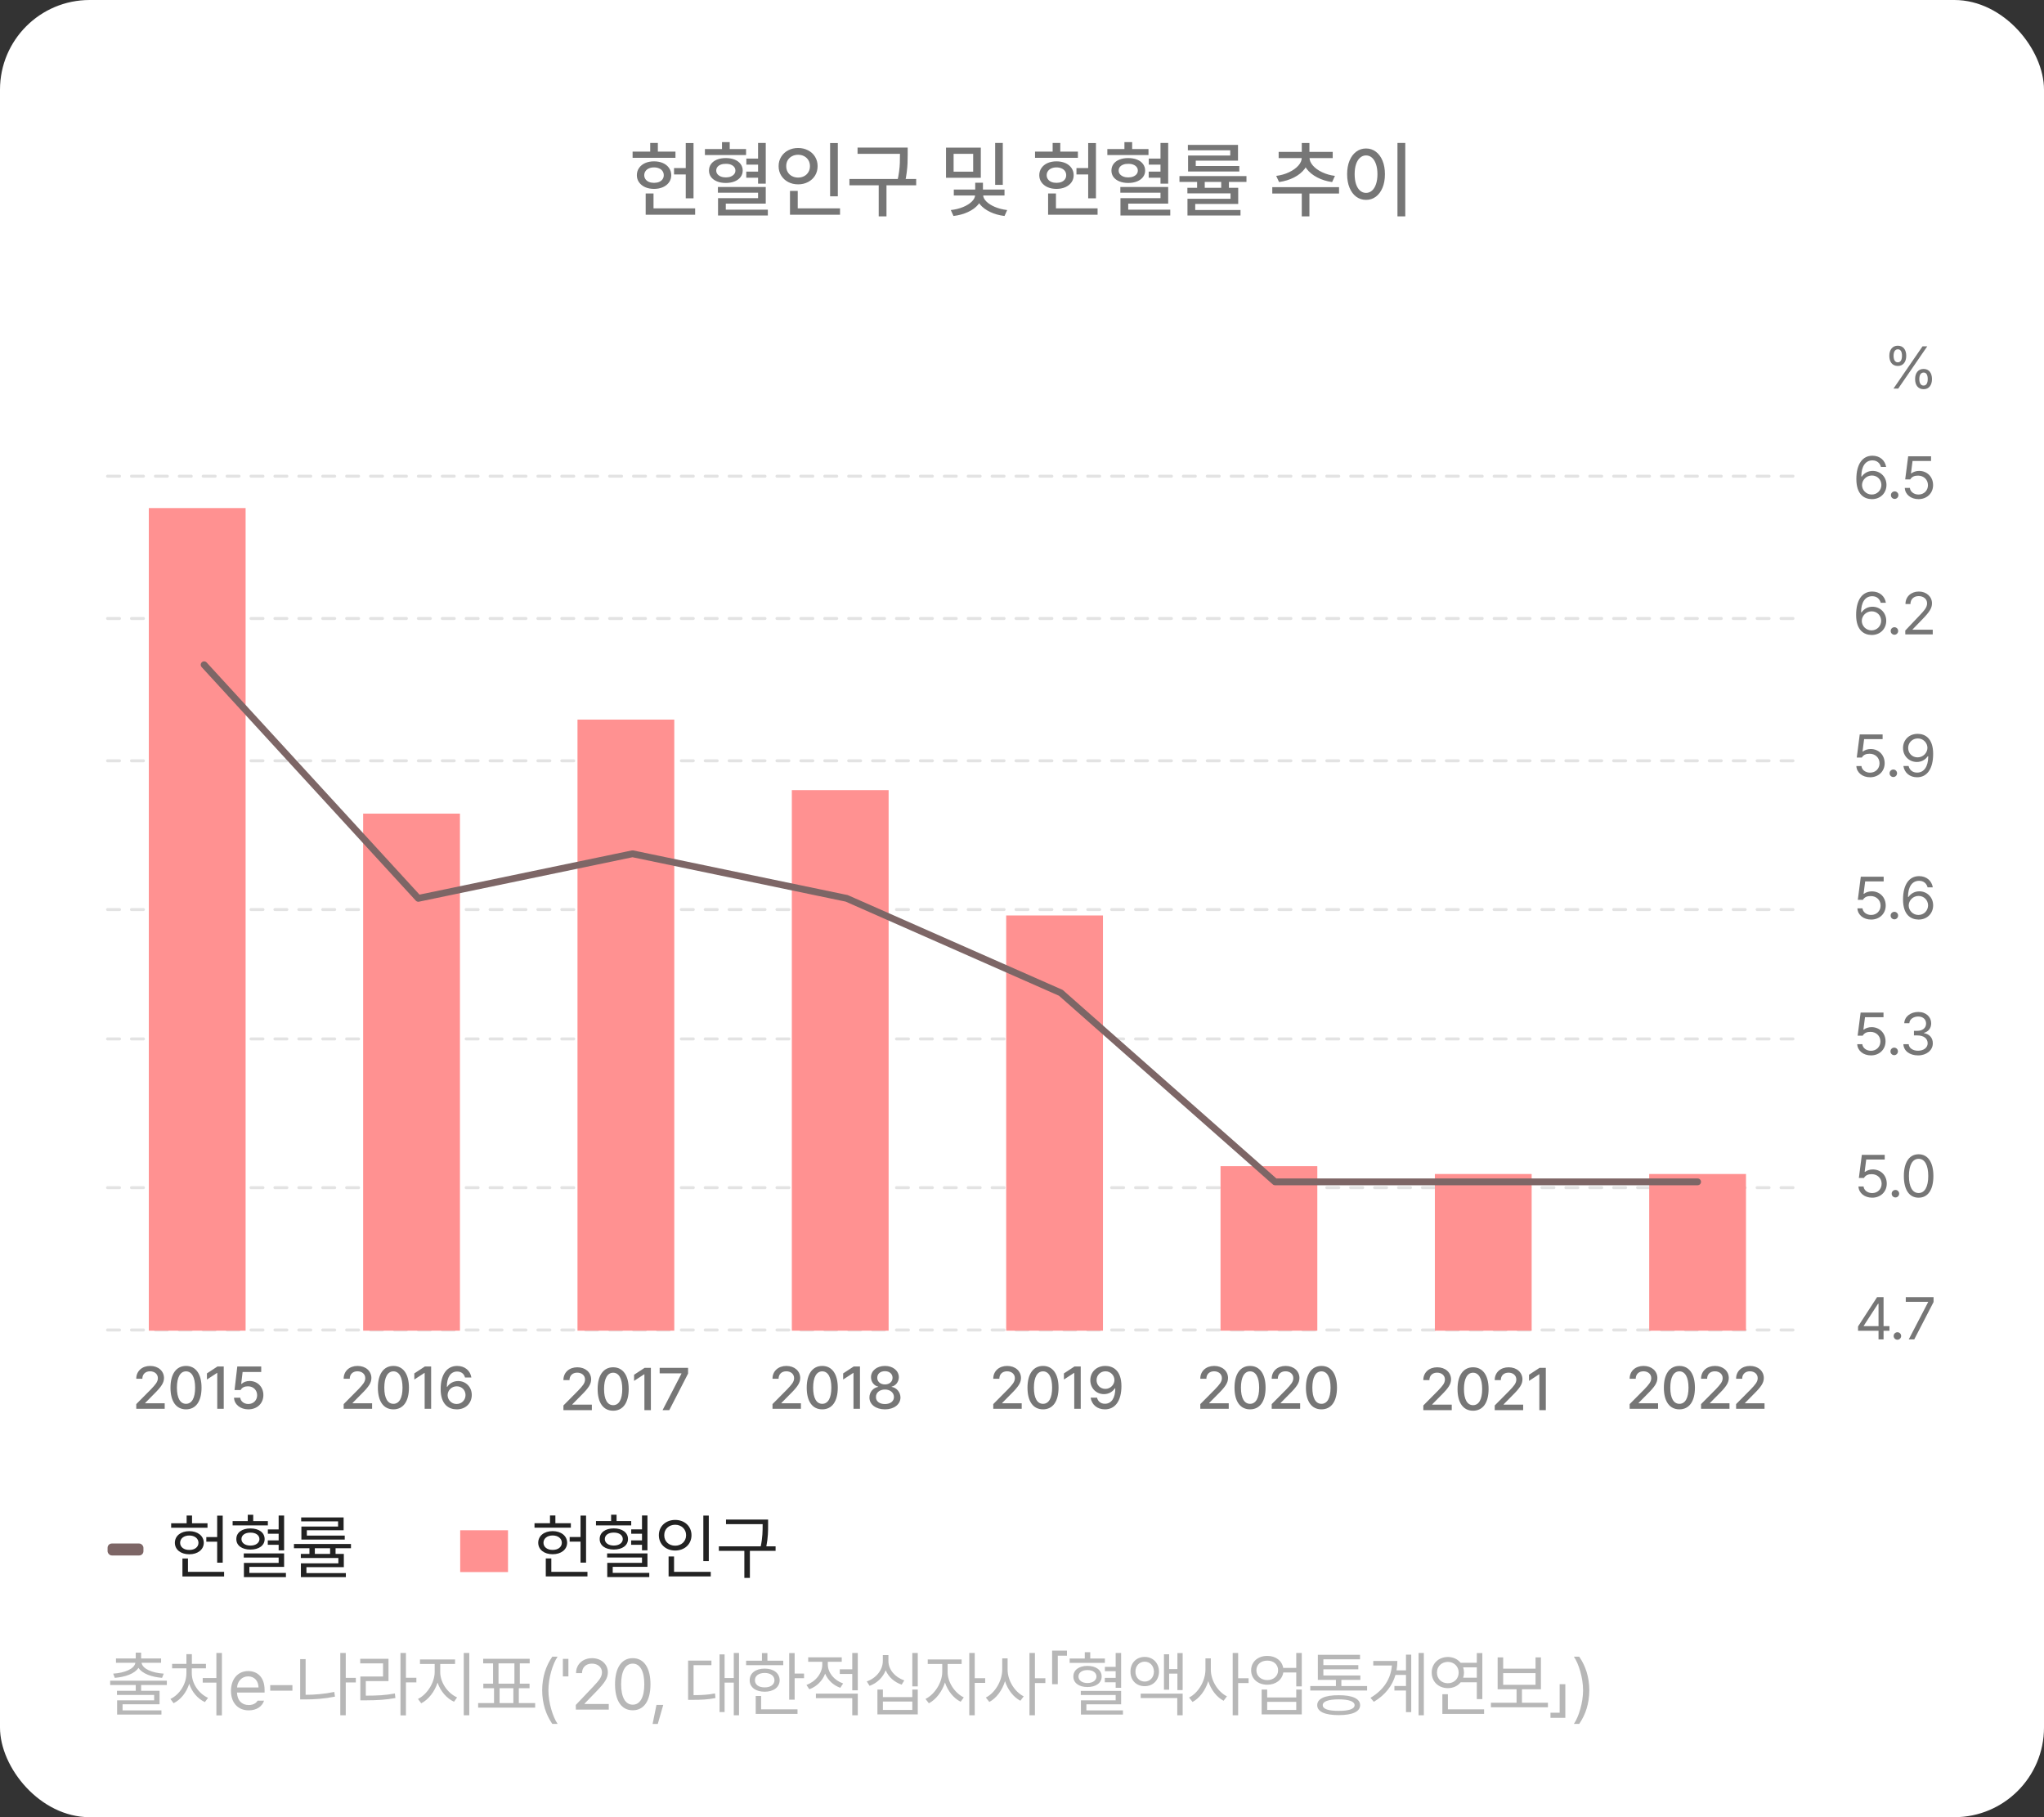
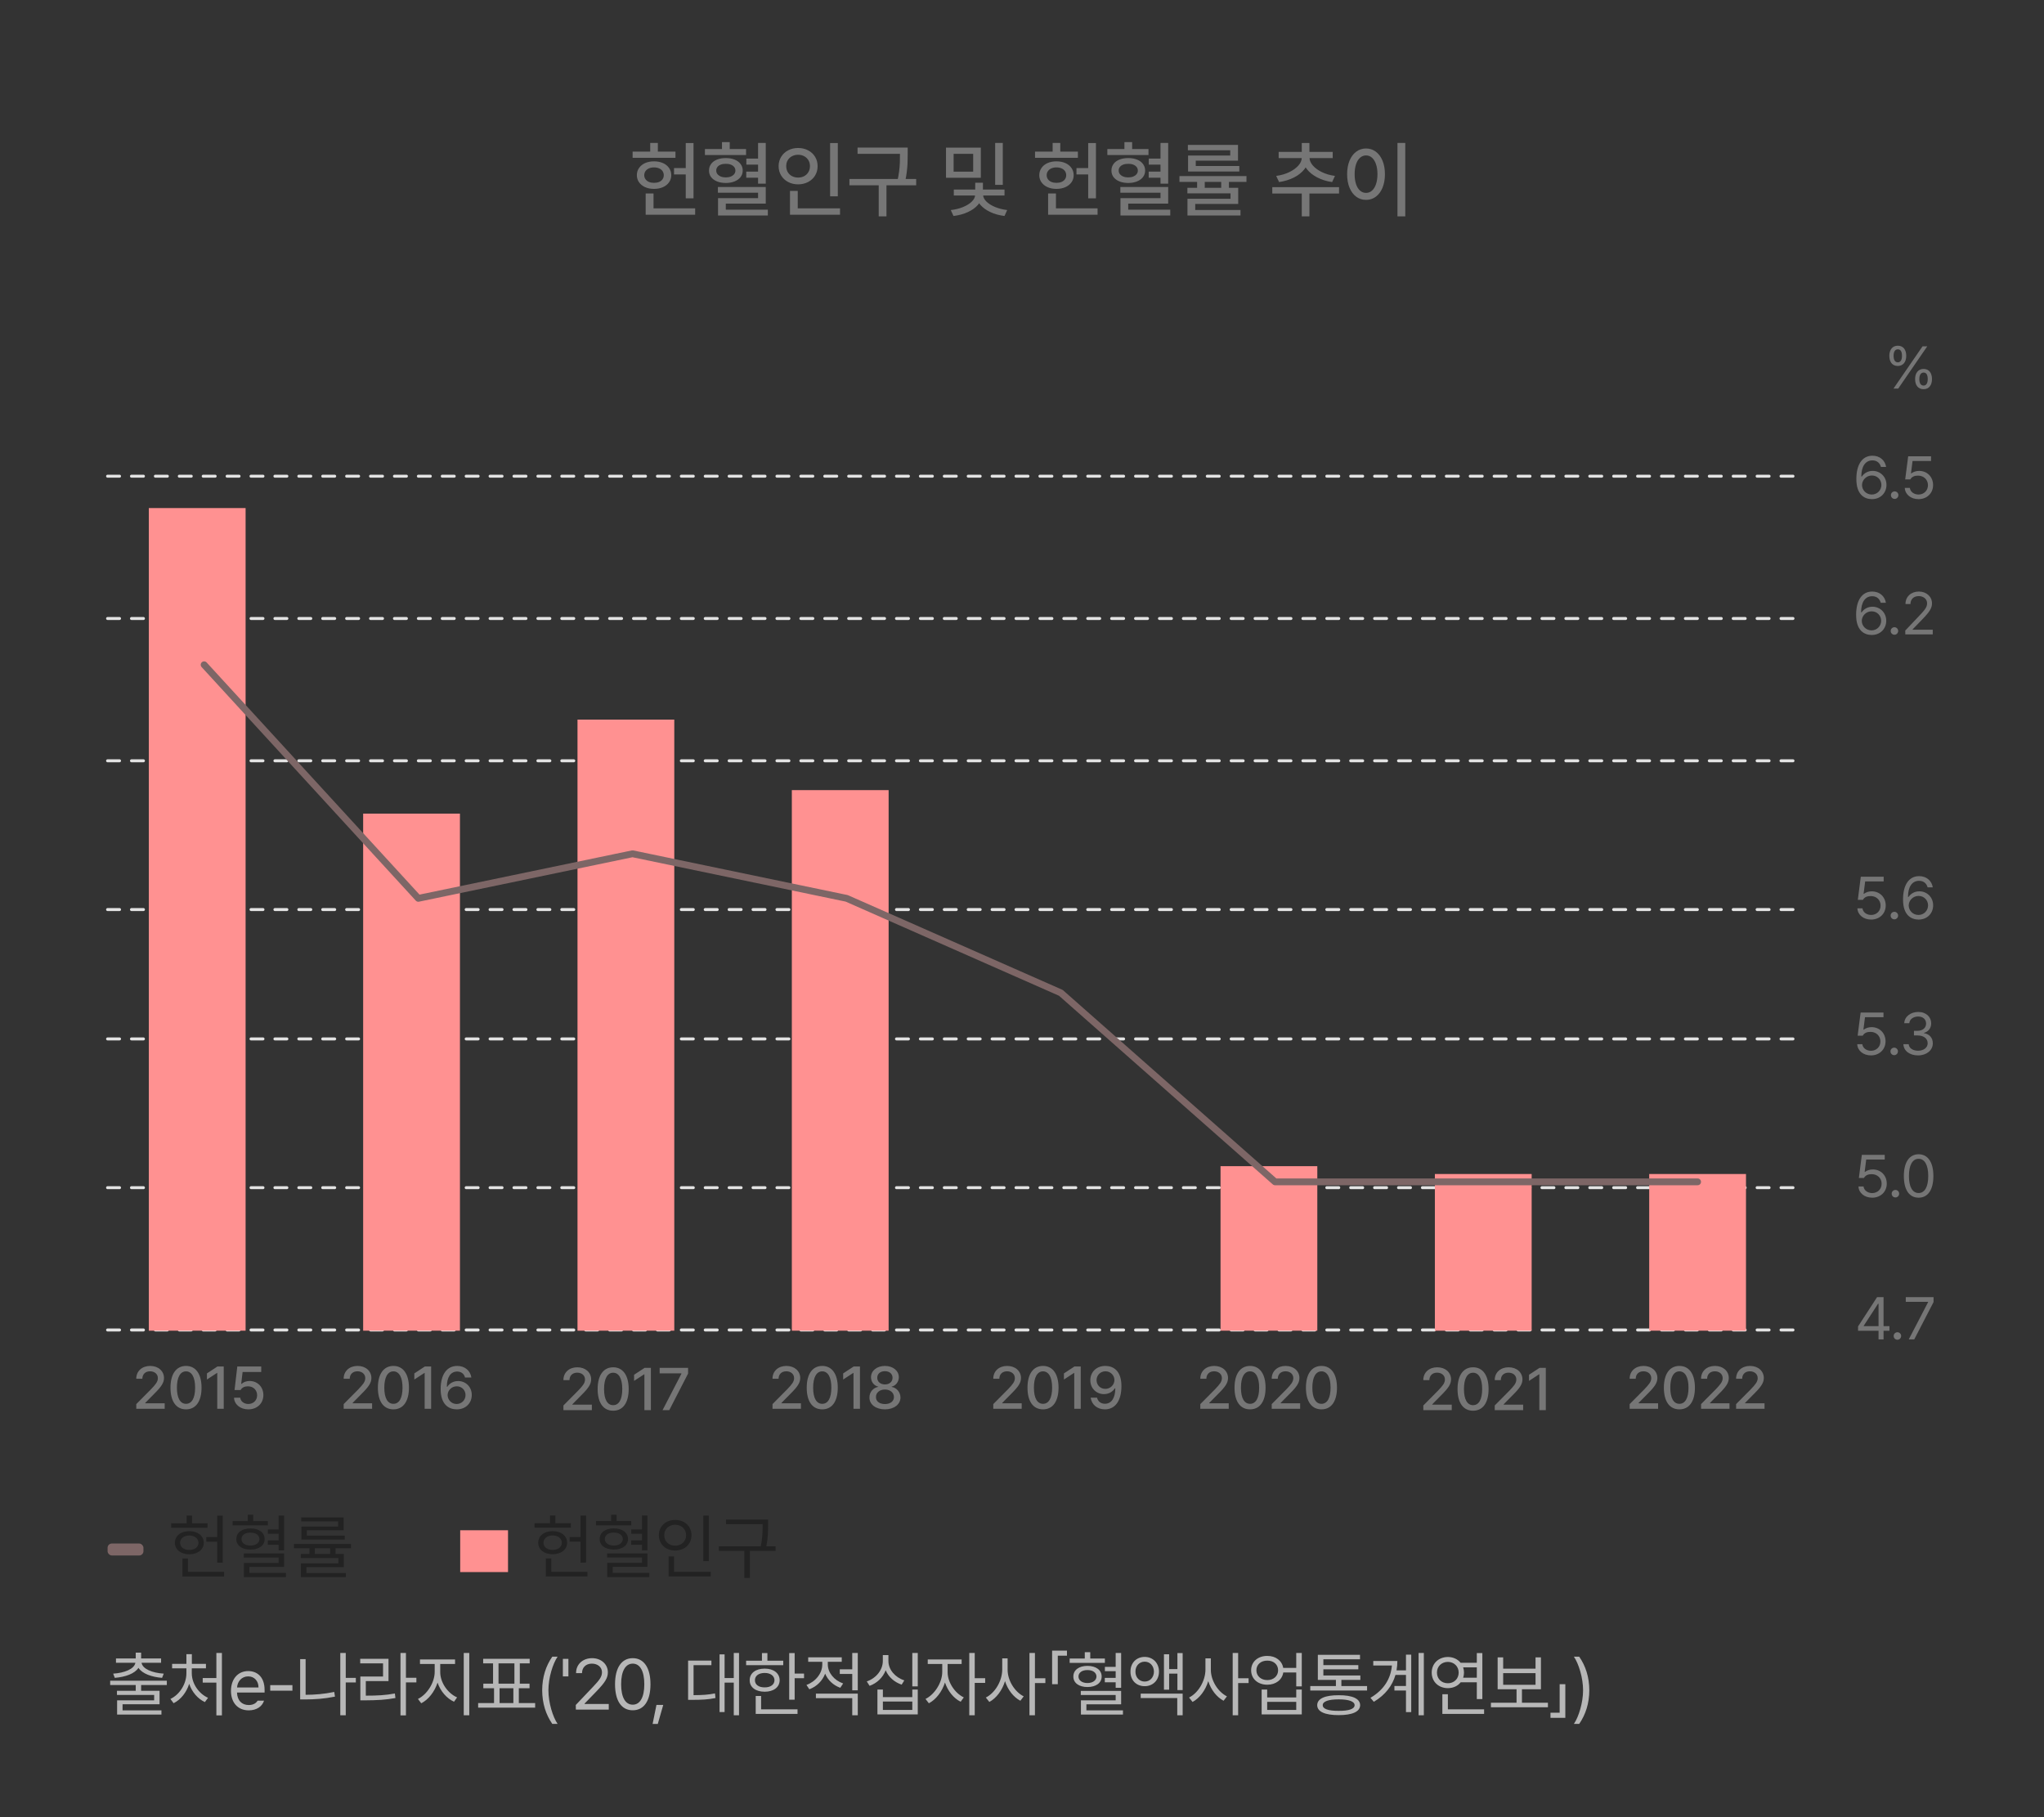
<svg xmlns="http://www.w3.org/2000/svg" width="342" height="304" viewBox="0 0 342 304" fill="none">
  <rect x="0" y="0" width="342" height="304" fill="#333333" stroke="none" />
-   <rect width="342" height="304" rx="15" fill="white" />
  <path d="M116.039 33.179H114.74V23.93H116.039V33.179ZM115.26 29.18H112.778V28.113H115.26V29.18ZM113.018 26.398H105.847V25.358H113.018V26.398ZM109.429 26.992C109.985 26.992 110.481 27.088 110.919 27.279C111.356 27.471 111.698 27.744 111.944 28.1C112.19 28.455 112.313 28.858 112.313 29.31C112.313 29.756 112.19 30.153 111.944 30.499C111.698 30.845 111.356 31.116 110.919 31.312C110.481 31.504 109.985 31.6 109.429 31.6C108.873 31.6 108.378 31.504 107.945 31.312C107.512 31.116 107.173 30.845 106.927 30.499C106.681 30.153 106.558 29.756 106.558 29.31C106.558 28.854 106.681 28.451 106.927 28.1C107.173 27.744 107.512 27.471 107.945 27.279C108.378 27.088 108.873 26.992 109.429 26.992ZM109.429 28.004C109.11 28.004 108.827 28.059 108.581 28.168C108.34 28.273 108.148 28.425 108.007 28.626C107.866 28.826 107.795 29.054 107.795 29.31C107.795 29.565 107.866 29.79 108.007 29.986C108.148 30.182 108.342 30.333 108.588 30.438C108.834 30.538 109.114 30.588 109.429 30.588C109.748 30.588 110.03 30.538 110.276 30.438C110.527 30.333 110.721 30.182 110.857 29.986C110.994 29.79 111.062 29.565 111.062 29.31C111.062 29.054 110.994 28.826 110.857 28.626C110.721 28.425 110.527 28.273 110.276 28.168C110.03 28.059 109.748 28.004 109.429 28.004ZM110.071 25.994H108.793V23.909H110.071V25.994ZM116.312 35.927H108.034V34.853H116.312V35.927ZM109.347 35.264H108.034V32.365H109.347V35.264ZM127.332 27.539H124.878V26.527H127.332V27.539ZM127.312 29.727H124.864V28.708H127.312V29.727ZM124.83 25.939H117.946V24.935H124.83V25.939ZM121.433 26.445C121.993 26.445 122.485 26.53 122.909 26.698C123.338 26.867 123.67 27.111 123.907 27.43C124.149 27.749 124.27 28.118 124.27 28.537C124.27 28.947 124.149 29.31 123.907 29.624C123.67 29.934 123.338 30.175 122.909 30.349C122.485 30.522 121.993 30.608 121.433 30.608C120.886 30.608 120.398 30.522 119.97 30.349C119.546 30.175 119.215 29.934 118.979 29.624C118.746 29.31 118.63 28.947 118.63 28.537C118.63 28.118 118.746 27.749 118.979 27.43C119.215 27.111 119.546 26.867 119.97 26.698C120.398 26.53 120.886 26.445 121.433 26.445ZM121.433 27.409C121.127 27.4 120.852 27.443 120.605 27.539C120.359 27.63 120.17 27.762 120.038 27.936C119.906 28.104 119.84 28.305 119.84 28.537C119.84 28.76 119.908 28.959 120.045 29.132C120.182 29.3 120.371 29.435 120.612 29.535C120.854 29.631 121.127 29.679 121.433 29.679C121.752 29.679 122.032 29.631 122.273 29.535C122.515 29.435 122.704 29.3 122.841 29.132C122.978 28.959 123.046 28.76 123.046 28.537C123.046 28.305 122.978 28.104 122.841 27.936C122.704 27.762 122.515 27.63 122.273 27.539C122.032 27.443 121.752 27.4 121.433 27.409ZM122.096 25.762H120.804V23.773H122.096V25.762ZM128.125 30.725H126.84V23.916H128.125V30.725ZM128.125 34.06H121.439V35.387H120.141V33.151H126.84V32.242H120.12V31.285H128.125V34.06ZM128.474 36.05H120.141V35.072H128.474V36.05ZM140.184 32.837H138.892V23.93H140.184V32.837ZM140.553 35.927H132.179V34.853H140.553V35.927ZM133.478 35.243H132.179V31.935H133.478V35.243ZM133.539 24.757C134.15 24.757 134.703 24.887 135.2 25.146C135.701 25.402 136.093 25.762 136.376 26.227C136.659 26.687 136.8 27.209 136.8 27.792C136.8 28.384 136.659 28.911 136.376 29.371C136.093 29.831 135.701 30.191 135.2 30.451C134.703 30.711 134.15 30.841 133.539 30.841C132.928 30.841 132.375 30.711 131.878 30.451C131.386 30.191 130.996 29.831 130.709 29.371C130.422 28.911 130.278 28.384 130.278 27.792C130.278 27.209 130.422 26.687 130.709 26.227C130.996 25.762 131.386 25.402 131.878 25.146C132.375 24.887 132.928 24.757 133.539 24.757ZM133.539 25.892C133.165 25.892 132.826 25.971 132.521 26.131C132.215 26.29 131.976 26.514 131.803 26.801C131.634 27.088 131.55 27.418 131.55 27.792C131.55 28.166 131.634 28.498 131.803 28.79C131.976 29.082 132.215 29.307 132.521 29.467C132.826 29.626 133.165 29.706 133.539 29.706C133.913 29.706 134.25 29.626 134.551 29.467C134.852 29.307 135.089 29.082 135.262 28.79C135.435 28.498 135.521 28.166 135.521 27.792C135.521 27.418 135.435 27.088 135.262 26.801C135.089 26.514 134.852 26.29 134.551 26.131C134.25 25.971 133.913 25.892 133.539 25.892ZM151.23 25.741H143.485V24.689H151.23V25.741ZM153.295 30.998H142.125V29.939H153.295V30.998ZM148.325 36.193H147.026V30.656H148.325V36.193ZM151.873 25.885C151.873 26.436 151.864 26.926 151.846 27.355C151.827 27.778 151.784 28.266 151.716 28.817C151.652 29.364 151.545 29.954 151.395 30.588L150.109 30.438C150.26 29.813 150.369 29.23 150.438 28.688C150.506 28.145 150.547 27.664 150.561 27.245C150.574 26.826 150.581 26.336 150.581 25.775V24.689H151.873V25.769V25.885ZM164.109 29.74H158.285V24.695H164.109V29.74ZM159.557 28.722H162.831V25.734H159.557V28.722ZM167.787 30.93H166.509V23.916H167.787V30.93ZM164.28 32.625C164.28 33.204 164.073 33.742 163.658 34.238C163.243 34.73 162.674 35.143 161.949 35.476C161.229 35.808 160.425 36.027 159.536 36.132L159.085 35.141C159.832 35.059 160.518 34.89 161.143 34.635C161.767 34.375 162.257 34.067 162.612 33.712C162.972 33.356 163.152 32.994 163.152 32.625V32.406H164.28V32.625ZM164.499 32.625C164.499 32.985 164.674 33.343 165.025 33.698C165.381 34.054 165.864 34.361 166.475 34.621C167.09 34.876 167.771 35.05 168.519 35.141L168.074 36.132C167.195 36.027 166.395 35.804 165.675 35.462C164.959 35.12 164.396 34.703 163.986 34.211C163.581 33.714 163.378 33.185 163.378 32.625V32.406H164.499V32.625ZM168.074 32.7H159.591V31.709H168.074V32.7ZM164.465 32.174H163.173V30.574H164.465V32.174ZM183.373 33.179H182.074V23.93H183.373V33.179ZM182.594 29.18H180.112V28.113H182.594V29.18ZM180.352 26.398H173.181V25.358H180.352V26.398ZM176.763 26.992C177.319 26.992 177.815 27.088 178.253 27.279C178.69 27.471 179.032 27.744 179.278 28.1C179.524 28.455 179.647 28.858 179.647 29.31C179.647 29.756 179.524 30.153 179.278 30.499C179.032 30.845 178.69 31.116 178.253 31.312C177.815 31.504 177.319 31.6 176.763 31.6C176.207 31.6 175.712 31.504 175.279 31.312C174.846 31.116 174.507 30.845 174.261 30.499C174.015 30.153 173.892 29.756 173.892 29.31C173.892 28.854 174.015 28.451 174.261 28.1C174.507 27.744 174.846 27.471 175.279 27.279C175.712 27.088 176.207 26.992 176.763 26.992ZM176.763 28.004C176.444 28.004 176.161 28.059 175.915 28.168C175.674 28.273 175.482 28.425 175.341 28.626C175.2 28.826 175.129 29.054 175.129 29.31C175.129 29.565 175.2 29.79 175.341 29.986C175.482 30.182 175.676 30.333 175.922 30.438C176.168 30.538 176.448 30.588 176.763 30.588C177.082 30.588 177.364 30.538 177.61 30.438C177.861 30.333 178.055 30.182 178.191 29.986C178.328 29.79 178.396 29.565 178.396 29.31C178.396 29.054 178.328 28.826 178.191 28.626C178.055 28.425 177.861 28.273 177.61 28.168C177.364 28.059 177.082 28.004 176.763 28.004ZM177.405 25.994H176.127V23.909H177.405V25.994ZM183.646 35.927H175.368V34.853H183.646V35.927ZM176.681 35.264H175.368V32.365H176.681V35.264ZM194.666 27.539H192.212V26.527H194.666V27.539ZM194.646 29.727H192.198V28.708H194.646V29.727ZM192.164 25.939H185.28V24.935H192.164V25.939ZM188.767 26.445C189.327 26.445 189.819 26.53 190.243 26.698C190.672 26.867 191.004 27.111 191.241 27.43C191.483 27.749 191.604 28.118 191.604 28.537C191.604 28.947 191.483 29.31 191.241 29.624C191.004 29.934 190.672 30.175 190.243 30.349C189.819 30.522 189.327 30.608 188.767 30.608C188.22 30.608 187.732 30.522 187.304 30.349C186.88 30.175 186.549 29.934 186.312 29.624C186.08 29.31 185.964 28.947 185.964 28.537C185.964 28.118 186.08 27.749 186.312 27.43C186.549 27.111 186.88 26.867 187.304 26.698C187.732 26.53 188.22 26.445 188.767 26.445ZM188.767 27.409C188.461 27.4 188.186 27.443 187.939 27.539C187.693 27.63 187.504 27.762 187.372 27.936C187.24 28.104 187.174 28.305 187.174 28.537C187.174 28.76 187.242 28.959 187.379 29.132C187.516 29.3 187.705 29.435 187.946 29.535C188.188 29.631 188.461 29.679 188.767 29.679C189.086 29.679 189.366 29.631 189.607 29.535C189.849 29.435 190.038 29.3 190.175 29.132C190.312 28.959 190.38 28.76 190.38 28.537C190.38 28.305 190.312 28.104 190.175 27.936C190.038 27.762 189.849 27.63 189.607 27.539C189.366 27.443 189.086 27.4 188.767 27.409ZM189.43 25.762H188.138V23.773H189.43V25.762ZM195.459 30.725H194.174V23.916H195.459V30.725ZM195.459 34.06H188.773V35.387H187.475V33.151H194.174V32.242H187.454V31.285H195.459V34.06ZM195.808 36.05H187.475V35.072H195.808V36.05ZM208.557 30.431H197.346V29.453H208.557V30.431ZM207.176 34.122H199.984V35.448H198.686V33.247H205.891V32.345H198.672V31.415H207.176V34.122ZM207.559 36.05H198.686V35.134H207.559V36.05ZM207.142 26.876H200.073V28.12H198.788V26.021H205.843V25.14H198.754V24.237H207.142V26.876ZM207.36 28.688H198.788V27.771H207.36V28.688ZM201.577 32.01H200.299V29.815H201.577V32.01ZM205.624 32.01H204.332V29.815H205.624V32.01ZM219.091 36.193H217.812V31.709H219.091V36.193ZM224.047 32.379H212.877V31.306H224.047V32.379ZM218.947 26.363C218.947 27.051 218.729 27.683 218.291 28.257C217.858 28.826 217.268 29.303 216.521 29.686C215.773 30.064 214.937 30.321 214.012 30.458L213.533 29.426C214.317 29.326 215.035 29.12 215.687 28.811C216.338 28.501 216.855 28.131 217.238 27.703C217.621 27.275 217.812 26.828 217.812 26.363V26.042H218.947V26.363ZM219.104 26.363C219.104 26.819 219.294 27.263 219.672 27.696C220.05 28.129 220.565 28.501 221.217 28.811C221.868 29.12 222.584 29.326 223.363 29.426L222.892 30.458C221.976 30.33 221.142 30.071 220.39 29.679C219.642 29.287 219.052 28.806 218.619 28.236C218.186 27.662 217.97 27.038 217.97 26.363V26.042H219.104V26.363ZM222.987 26.445H213.943V25.406H222.987V26.445ZM219.091 25.762H217.812V23.923H219.091V25.762ZM235.128 36.2H233.822V23.916H235.128V36.2ZM228.565 24.839C229.176 24.839 229.721 25.017 230.199 25.372C230.678 25.727 231.051 26.229 231.32 26.876C231.589 27.523 231.724 28.277 231.724 29.139C231.724 30.005 231.589 30.761 231.32 31.408C231.051 32.055 230.678 32.557 230.199 32.912C229.721 33.263 229.176 33.438 228.565 33.438C227.955 33.438 227.408 33.263 226.925 32.912C226.446 32.557 226.073 32.055 225.804 31.408C225.535 30.761 225.4 30.005 225.4 29.139C225.4 28.277 225.535 27.523 225.804 26.876C226.073 26.229 226.446 25.727 226.925 25.372C227.408 25.017 227.955 24.839 228.565 24.839ZM228.565 26.001C228.192 26.001 227.859 26.129 227.567 26.384C227.276 26.639 227.05 27.004 226.891 27.477C226.736 27.947 226.658 28.501 226.658 29.139C226.658 29.772 226.736 30.326 226.891 30.8C227.05 31.274 227.276 31.638 227.567 31.894C227.859 32.144 228.192 32.27 228.565 32.27C228.939 32.27 229.27 32.144 229.557 31.894C229.848 31.638 230.074 31.274 230.233 30.8C230.393 30.326 230.473 29.772 230.473 29.139C230.473 28.501 230.393 27.947 230.233 27.477C230.074 27.004 229.851 26.639 229.563 26.384C229.276 26.129 228.944 26.001 228.565 26.001Z" fill="#767676" />
  <path d="M57.503 235.677V234.896L59.954 232.425C60.726 231.614 61.116 231.165 61.116 230.55C61.116 229.856 60.55 229.407 59.808 229.407C59.026 229.407 58.519 229.905 58.519 230.657H57.503C57.493 229.368 58.48 228.509 59.827 228.509C61.194 228.509 62.132 229.368 62.142 230.521C62.132 231.312 61.761 231.937 60.433 233.245L58.997 234.7V234.759H62.259V235.677H57.503ZM65.826 235.774C64.185 235.774 63.228 234.456 63.228 232.142C63.228 229.847 64.205 228.509 65.826 228.509C67.447 228.509 68.424 229.847 68.424 232.142C68.424 234.456 67.457 235.774 65.826 235.774ZM65.826 234.847C66.783 234.847 67.349 233.909 67.349 232.142C67.349 230.384 66.773 229.417 65.826 229.417C64.879 229.417 64.302 230.384 64.302 232.142C64.302 233.909 64.869 234.847 65.826 234.847ZM72.137 228.606V235.677H71.053V229.681H71.014L69.324 230.784V229.759L71.082 228.606H72.137ZM76.407 235.774C75.098 235.765 73.731 234.993 73.731 232.376C73.731 229.915 74.795 228.509 76.495 228.509C77.793 228.509 78.702 229.319 78.868 230.442H77.803C77.666 229.866 77.207 229.446 76.495 229.446C75.401 229.446 74.766 230.403 74.766 231.995H74.844C75.225 231.399 75.889 231.038 76.661 231.038C77.92 231.038 78.936 232.005 78.936 233.362C78.936 234.729 77.93 235.784 76.407 235.774ZM76.397 234.876C77.256 234.876 77.891 234.212 77.891 233.382C77.891 232.571 77.276 231.917 76.426 231.917C75.557 231.917 74.903 232.601 74.893 233.392C74.903 234.173 75.528 234.876 76.397 234.876Z" fill="#767676" />
  <path d="M22.801 235.677V234.896L25.253 232.425C26.024 231.614 26.415 231.165 26.415 230.55C26.415 229.856 25.848 229.407 25.106 229.407C24.325 229.407 23.817 229.905 23.817 230.657H22.801C22.792 229.368 23.778 228.509 25.126 228.509C26.493 228.509 27.43 229.368 27.44 230.521C27.43 231.312 27.059 231.937 25.731 233.245L24.296 234.7V234.759H27.557V235.677H22.801ZM31.124 235.774C29.483 235.774 28.526 234.456 28.526 232.142C28.526 229.847 29.503 228.509 31.124 228.509C32.745 228.509 33.722 229.847 33.722 232.142C33.722 234.456 32.755 235.774 31.124 235.774ZM31.124 234.847C32.081 234.847 32.648 233.909 32.648 232.142C32.648 230.384 32.071 229.417 31.124 229.417C30.177 229.417 29.601 230.384 29.601 232.142C29.601 233.909 30.167 234.847 31.124 234.847ZM37.435 228.606V235.677H36.351V229.681H36.312L34.623 230.784V229.759L36.38 228.606H37.435ZM41.549 235.774C40.211 235.774 39.205 234.954 39.156 233.831H40.201C40.26 234.437 40.836 234.876 41.549 234.876C42.408 234.876 43.023 234.251 43.023 233.411C43.023 232.552 42.389 231.927 41.5 231.917C40.934 231.917 40.504 232.103 40.26 232.542H39.244L39.703 228.606H43.707V229.524H40.592L40.357 231.507H40.426C40.719 231.224 41.217 231.028 41.754 231.028C43.082 231.028 44.068 232.015 44.068 233.382C44.068 234.778 43.023 235.774 41.549 235.774Z" fill="#767676" />
  <path d="M94.272 235.904V235.123L96.723 232.652C97.494 231.842 97.885 231.393 97.885 230.777C97.885 230.084 97.319 229.635 96.576 229.635C95.795 229.635 95.287 230.133 95.287 230.885H94.272C94.262 229.596 95.248 228.736 96.596 228.736C97.963 228.736 98.901 229.596 98.91 230.748C98.901 231.539 98.529 232.164 97.201 233.473L95.766 234.928V234.986H99.028V235.904H94.272ZM102.594 236.002C100.954 236.002 99.997 234.684 99.997 232.369C99.997 230.074 100.973 228.736 102.594 228.736C104.215 228.736 105.192 230.074 105.192 232.369C105.192 234.684 104.225 236.002 102.594 236.002ZM102.594 235.074C103.551 235.074 104.118 234.137 104.118 232.369C104.118 230.611 103.542 229.645 102.594 229.645C101.647 229.645 101.071 230.611 101.071 232.369C101.071 234.137 101.637 235.074 102.594 235.074ZM108.905 228.834V235.904H107.821V229.908H107.782L106.093 231.012V229.986L107.851 228.834H108.905ZM110.861 235.904L114.015 229.811V229.752H110.373V228.834H115.128V229.791L111.984 235.904H110.861Z" fill="#767676" />
  <path d="M129.255 235.677V234.896L131.706 232.425C132.477 231.614 132.868 231.165 132.868 230.55C132.868 229.856 132.301 229.407 131.559 229.407C130.778 229.407 130.27 229.905 130.27 230.657H129.255C129.245 229.368 130.231 228.509 131.579 228.509C132.946 228.509 133.883 229.368 133.893 230.521C133.883 231.312 133.512 231.937 132.184 233.245L130.749 234.7V234.759H134.01V235.677H129.255ZM137.577 235.774C135.937 235.774 134.98 234.456 134.98 232.142C134.98 229.847 135.956 228.509 137.577 228.509C139.198 228.509 140.175 229.847 140.175 232.142C140.175 234.456 139.208 235.774 137.577 235.774ZM137.577 234.847C138.534 234.847 139.101 233.909 139.101 232.142C139.101 230.384 138.525 229.417 137.577 229.417C136.63 229.417 136.054 230.384 136.054 232.142C136.054 233.909 136.62 234.847 137.577 234.847ZM143.888 228.606V235.677H142.804V229.681H142.765L141.076 230.784V229.759L142.834 228.606H143.888ZM148.07 235.774C146.537 235.774 145.463 234.944 145.473 233.792C145.463 232.884 146.117 232.142 146.947 232.015V231.976C146.225 231.81 145.736 231.165 145.736 230.394C145.736 229.31 146.723 228.509 148.07 228.509C149.408 228.509 150.385 229.31 150.395 230.394C150.385 231.165 149.897 231.81 149.184 231.976V232.015C150.004 232.142 150.658 232.884 150.668 233.792C150.658 234.944 149.584 235.774 148.07 235.774ZM148.07 234.886C148.988 234.886 149.574 234.407 149.574 233.714C149.574 232.981 148.939 232.454 148.07 232.454C147.191 232.454 146.547 232.981 146.566 233.714C146.547 234.407 147.133 234.886 148.07 234.886ZM148.07 231.604C148.813 231.604 149.34 231.155 149.34 230.491C149.34 229.837 148.822 229.388 148.07 229.388C147.289 229.388 146.781 229.827 146.781 230.491C146.781 231.155 147.318 231.604 148.07 231.604Z" fill="#767676" />
  <path d="M166.194 235.677V234.896L168.645 232.425C169.416 231.614 169.807 231.165 169.807 230.55C169.807 229.856 169.24 229.407 168.498 229.407C167.717 229.407 167.209 229.905 167.209 230.657H166.194C166.184 229.368 167.17 228.509 168.518 228.509C169.885 228.509 170.822 229.368 170.832 230.521C170.822 231.312 170.451 231.937 169.123 233.245L167.688 234.7V234.759H170.949V235.677H166.194ZM174.516 235.774C172.876 235.774 171.919 234.456 171.919 232.142C171.919 229.847 172.895 228.509 174.516 228.509C176.137 228.509 177.114 229.847 177.114 232.142C177.114 234.456 176.147 235.774 174.516 235.774ZM174.516 234.847C175.473 234.847 176.04 233.909 176.04 232.142C176.04 230.384 175.464 229.417 174.516 229.417C173.569 229.417 172.993 230.384 172.993 232.142C172.993 233.909 173.559 234.847 174.516 234.847ZM180.827 228.606V235.677H179.743V229.681H179.704L178.015 230.784V229.759L179.773 228.606H180.827ZM184.97 228.509C186.269 228.519 187.636 229.3 187.636 231.888C187.636 234.368 186.572 235.774 184.873 235.774C183.574 235.774 182.656 234.974 182.49 233.821H183.554C183.701 234.417 184.16 234.837 184.873 234.837C185.966 234.837 186.601 233.88 186.611 232.269H186.523C186.142 232.864 185.478 233.226 184.716 233.226C183.447 233.226 182.431 232.259 182.431 230.901C182.431 229.554 183.437 228.499 184.97 228.509ZM184.97 229.407C184.111 229.407 183.476 230.071 183.476 230.882C183.476 231.702 184.091 232.347 184.951 232.347C185.8 232.347 186.464 231.653 186.464 230.872C186.464 230.11 185.839 229.407 184.97 229.407Z" fill="#767676" />
  <path d="M200.834 235.677V234.896L203.285 232.425C204.057 231.614 204.447 231.165 204.447 230.55C204.447 229.856 203.881 229.407 203.139 229.407C202.357 229.407 201.85 229.905 201.85 230.657H200.834C200.824 229.368 201.811 228.509 203.158 228.509C204.525 228.509 205.463 229.368 205.473 230.521C205.463 231.312 205.092 231.937 203.764 233.245L202.328 234.7V234.759H205.59V235.677H200.834ZM209.157 235.774C207.516 235.774 206.559 234.456 206.559 232.142C206.559 229.847 207.536 228.509 209.157 228.509C210.778 228.509 211.754 229.847 211.754 232.142C211.754 234.456 210.788 235.774 209.157 235.774ZM209.157 234.847C210.114 234.847 210.68 233.909 210.68 232.142C210.68 230.384 210.104 229.417 209.157 229.417C208.209 229.417 207.633 230.384 207.633 232.142C207.633 233.909 208.2 234.847 209.157 234.847ZM212.782 235.677V234.896L215.233 232.425C216.005 231.614 216.395 231.165 216.395 230.55C216.395 229.856 215.829 229.407 215.087 229.407C214.306 229.407 213.798 229.905 213.798 230.657H212.782C212.772 229.368 213.759 228.509 215.106 228.509C216.474 228.509 217.411 229.368 217.421 230.521C217.411 231.312 217.04 231.937 215.712 233.245L214.276 234.7V234.759H217.538V235.677H212.782ZM221.105 235.774C219.464 235.774 218.507 234.456 218.507 232.142C218.507 229.847 219.484 228.509 221.105 228.509C222.726 228.509 223.702 229.847 223.702 232.142C223.702 234.456 222.736 235.774 221.105 235.774ZM221.105 234.847C222.062 234.847 222.628 233.909 222.628 232.142C222.628 230.384 222.052 229.417 221.105 229.417C220.158 229.417 219.581 230.384 219.581 232.142C219.581 233.909 220.148 234.847 221.105 234.847Z" fill="#767676" />
-   <path d="M238.149 235.904V235.123L240.6 232.652C241.372 231.842 241.762 231.393 241.762 230.777C241.762 230.084 241.196 229.635 240.454 229.635C239.672 229.635 239.165 230.133 239.165 230.885H238.149C238.139 229.596 239.125 228.736 240.473 228.736C241.84 228.736 242.778 229.596 242.788 230.748C242.778 231.539 242.407 232.164 241.079 233.473L239.643 234.928V234.986H242.905V235.904H238.149ZM246.472 236.002C244.831 236.002 243.874 234.684 243.874 232.369C243.874 230.074 244.851 228.736 246.472 228.736C248.093 228.736 249.069 230.074 249.069 232.369C249.069 234.684 248.102 236.002 246.472 236.002ZM246.472 235.074C247.429 235.074 247.995 234.137 247.995 232.369C247.995 230.611 247.419 229.645 246.472 229.645C245.524 229.645 244.948 230.611 244.948 232.369C244.948 234.137 245.515 235.074 246.472 235.074ZM250.097 235.904V235.123L252.548 232.652C253.32 231.842 253.71 231.393 253.71 230.777C253.71 230.084 253.144 229.635 252.402 229.635C251.621 229.635 251.113 230.133 251.113 230.885H250.097C250.087 229.596 251.074 228.736 252.421 228.736C253.788 228.736 254.726 229.596 254.736 230.748C254.726 231.539 254.355 232.164 253.027 233.473L251.591 234.928V234.986H254.853V235.904H250.097ZM258.644 228.834V235.904H257.56V229.908H257.521L255.832 231.012V229.986L257.59 228.834H258.644Z" fill="#767676" />
+   <path d="M238.149 235.904V235.123L240.6 232.652C241.372 231.842 241.762 231.393 241.762 230.777C241.762 230.084 241.196 229.635 240.454 229.635C239.672 229.635 239.165 230.133 239.165 230.885H238.149C238.139 229.596 239.125 228.736 240.473 228.736C241.84 228.736 242.778 229.596 242.788 230.748C242.778 231.539 242.407 232.164 241.079 233.473L239.643 234.928V234.986H242.905V235.904H238.149ZM246.472 236.002C244.831 236.002 243.874 234.684 243.874 232.369C243.874 230.074 244.851 228.736 246.472 228.736C248.093 228.736 249.069 230.074 249.069 232.369C249.069 234.684 248.102 236.002 246.472 236.002ZM246.472 235.074C247.429 235.074 247.995 234.137 247.995 232.369C247.995 230.611 247.419 229.645 246.472 229.645C245.524 229.645 244.948 230.611 244.948 232.369C244.948 234.137 245.515 235.074 246.472 235.074ZM250.097 235.904V235.123L252.548 232.652C253.32 231.842 253.71 231.393 253.71 230.777C253.71 230.084 253.144 229.635 252.402 229.635C251.621 229.635 251.113 230.133 251.113 230.885H250.097C250.087 229.596 251.074 228.736 252.421 228.736C253.788 228.736 254.726 229.596 254.736 230.748C254.726 231.539 254.355 232.164 253.027 233.473L251.591 234.928V234.986H254.853V235.904H250.097ZM258.644 228.834V235.904H257.56V229.908H257.521L255.832 231.012V229.986L257.59 228.834Z" fill="#767676" />
  <path d="M272.673 235.677V234.896L275.124 232.425C275.896 231.614 276.286 231.165 276.286 230.55C276.286 229.856 275.72 229.407 274.978 229.407C274.196 229.407 273.688 229.905 273.688 230.657H272.673C272.663 229.368 273.649 228.509 274.997 228.509C276.364 228.509 277.302 229.368 277.312 230.521C277.302 231.312 276.931 231.937 275.603 233.245L274.167 234.7V234.759H277.429V235.677H272.673ZM280.996 235.774C279.355 235.774 278.398 234.456 278.398 232.142C278.398 229.847 279.374 228.509 280.996 228.509C282.617 228.509 283.593 229.847 283.593 232.142C283.593 234.456 282.626 235.774 280.996 235.774ZM280.996 234.847C281.953 234.847 282.519 233.909 282.519 232.142C282.519 230.384 281.943 229.417 280.996 229.417C280.048 229.417 279.472 230.384 279.472 232.142C279.472 233.909 280.039 234.847 280.996 234.847ZM284.621 235.677V234.896L287.072 232.425C287.844 231.614 288.234 231.165 288.234 230.55C288.234 229.856 287.668 229.407 286.926 229.407C286.144 229.407 285.637 229.905 285.637 230.657H284.621C284.611 229.368 285.598 228.509 286.945 228.509C288.312 228.509 289.25 229.368 289.26 230.521C289.25 231.312 288.879 231.937 287.551 233.245L286.115 234.7V234.759H289.377V235.677H284.621ZM290.483 235.677V234.896L292.934 232.425C293.705 231.614 294.096 231.165 294.096 230.55C294.096 229.856 293.53 229.407 292.787 229.407C292.006 229.407 291.498 229.905 291.498 230.657H290.483C290.473 229.368 291.459 228.509 292.807 228.509C294.174 228.509 295.112 229.368 295.121 230.521C295.112 231.312 294.741 231.937 293.412 233.245L291.977 234.7V234.759H295.239V235.677H290.483Z" fill="#767676" />
  <path d="M18 79.663H300.936" stroke="#E3E3E3" stroke-width="0.5" stroke-linecap="round" stroke-dasharray="2 2" />
  <path d="M18 103.469H300.936" stroke="#E3E3E3" stroke-width="0.5" stroke-linecap="round" stroke-dasharray="2 2" />
  <path d="M18 127.273H300.936" stroke="#E3E3E3" stroke-width="0.5" stroke-linecap="round" stroke-dasharray="2 2" />
  <path d="M18 152.161H300.936" stroke="#E3E3E3" stroke-width="0.5" stroke-linecap="round" stroke-dasharray="2 2" />
  <path d="M18 173.802H300.936" stroke="#E3E3E3" stroke-width="0.5" stroke-linecap="round" stroke-dasharray="2 2" />
  <path d="M18 198.688H300.936" stroke="#E3E3E3" stroke-width="0.5" stroke-linecap="round" stroke-dasharray="2 2" />
  <path d="M18 222.494H300.936" stroke="#E3E3E3" stroke-width="0.5" stroke-linecap="round" stroke-dasharray="2 2" />
  <rect x="24.899" y="84.996" width="16.195" height="137.619" fill="#FF9191" />
  <rect x="60.762" y="136.111" width="16.195" height="86.503" fill="#FF9191" />
  <rect x="96.626" y="120.384" width="16.195" height="102.231" fill="#FF9191" />
  <rect x="132.489" y="132.181" width="16.195" height="90.435" fill="#FF9191" />
-   <rect x="168.354" y="153.149" width="16.195" height="69.465" fill="#FF9191" />
  <rect x="204.217" y="195.091" width="16.195" height="27.524" fill="#FF9191" />
  <rect x="240.081" y="196.402" width="16.195" height="26.213" fill="#FF9191" />
  <rect x="275.943" y="196.402" width="16.195" height="26.213" fill="#FF9191" />
  <path d="M34.154 111.21L69.991 150.286L105.828 142.828L141.666 150.286L177.503 166.095L213.34 197.713H249.178H284.042" stroke="#7D6666" stroke-width="1.14" stroke-linecap="round" stroke-linejoin="round" />
  <path d="M313.182 83.503C311.952 83.483 310.604 82.761 310.604 80.144C310.604 77.644 311.629 76.237 313.29 76.237C314.53 76.237 315.399 76.999 315.585 78.112H314.715C314.549 77.487 314.081 77.019 313.29 77.019C312.127 77.019 311.434 78.015 311.434 79.714H311.522C311.932 79.128 312.577 78.776 313.338 78.776C314.598 78.776 315.643 79.753 315.643 81.12C315.643 82.448 314.667 83.513 313.182 83.503ZM313.182 82.731C314.1 82.731 314.784 82.009 314.794 81.13C314.784 80.261 314.129 79.548 313.202 79.548C312.274 79.548 311.561 80.3 311.551 81.14C311.551 81.97 312.235 82.731 313.182 82.731ZM317.014 83.464C316.672 83.464 316.379 83.181 316.389 82.829C316.379 82.487 316.672 82.204 317.014 82.204C317.356 82.204 317.639 82.487 317.639 82.829C317.639 83.181 317.356 83.464 317.014 83.464ZM321.002 83.503C319.723 83.503 318.756 82.712 318.707 81.628H319.557C319.625 82.263 320.24 82.731 321.002 82.731C321.92 82.731 322.584 82.058 322.584 81.169C322.584 80.251 321.891 79.577 320.943 79.567C320.348 79.558 319.889 79.743 319.625 80.202H318.775L319.274 76.335H323.102V77.116H320.006L319.742 79.186H319.811C320.123 78.942 320.602 78.776 321.1 78.776C322.447 78.776 323.443 79.772 323.443 81.149C323.443 82.517 322.408 83.503 321.002 83.503Z" fill="#767676" />
  <path d="M317.535 61.222C316.617 61.222 316.119 60.538 316.119 59.523C316.119 58.526 316.637 57.833 317.535 57.833C318.463 57.833 318.951 58.526 318.951 59.523C318.951 60.538 318.443 61.222 317.535 61.222ZM317.535 60.616C318.014 60.616 318.238 60.187 318.238 59.523C318.238 58.868 318.033 58.429 317.535 58.438C317.067 58.438 316.832 58.868 316.832 59.523C316.832 60.187 317.067 60.616 317.535 60.616ZM321.852 65.108C320.934 65.118 320.426 64.425 320.436 63.419C320.426 62.413 320.953 61.72 321.852 61.72C322.77 61.72 323.258 62.413 323.258 63.419C323.258 64.425 322.75 65.118 321.852 65.108ZM321.852 64.503C322.32 64.503 322.545 64.073 322.545 63.419C322.545 62.755 322.34 62.315 321.852 62.325C321.383 62.335 321.139 62.755 321.139 63.419C321.139 64.073 321.373 64.503 321.852 64.503ZM316.813 65.011L321.676 57.94H322.467L317.604 65.011H316.813Z" fill="#767676" />
  <path d="M313.143 106.227C311.913 106.207 310.565 105.484 310.565 102.867C310.565 100.367 311.59 98.961 313.251 98.961C314.491 98.961 315.36 99.723 315.545 100.836H314.676C314.51 100.211 314.042 99.742 313.251 99.742C312.088 99.742 311.395 100.738 311.395 102.438H311.483C311.893 101.852 312.538 101.5 313.299 101.5C314.559 101.5 315.604 102.477 315.604 103.844C315.604 105.172 314.627 106.236 313.143 106.227ZM313.143 105.455C314.061 105.455 314.745 104.732 314.754 103.854C314.745 102.984 314.09 102.271 313.163 102.271C312.235 102.271 311.522 103.023 311.512 103.863C311.512 104.693 312.196 105.455 313.143 105.455ZM316.975 106.188C316.633 106.188 316.34 105.904 316.35 105.553C316.34 105.211 316.633 104.928 316.975 104.928C317.317 104.928 317.6 105.211 317.6 105.553C317.6 105.904 317.317 106.188 316.975 106.188ZM318.795 106.129L318.785 105.484L321.197 102.945C322.037 102.057 322.438 101.578 322.438 100.924C322.438 100.201 321.822 99.723 321.031 99.723C320.192 99.723 319.654 100.26 319.654 101.051H318.824C318.815 99.801 319.781 98.961 321.061 98.961C322.34 98.961 323.258 99.82 323.258 100.924C323.258 101.715 322.887 102.33 321.637 103.619L320.016 105.289V105.348H323.385V106.129H318.795Z" fill="#767676" />
-   <path d="M312.899 130.031C311.62 130.031 310.653 129.24 310.604 128.156H311.454C311.522 128.791 312.137 129.26 312.899 129.26C313.817 129.26 314.481 128.586 314.481 127.697C314.481 126.779 313.788 126.105 312.84 126.096C312.245 126.086 311.786 126.271 311.522 126.73H310.672L311.17 122.863H314.998V123.645H311.903L311.639 125.715H311.707C312.02 125.471 312.498 125.305 312.997 125.305C314.344 125.305 315.34 126.301 315.34 127.678C315.34 129.045 314.305 130.031 312.899 130.031ZM316.789 129.992C316.447 129.992 316.155 129.709 316.164 129.357C316.155 129.016 316.447 128.732 316.789 128.732C317.131 128.732 317.414 129.016 317.414 129.357C317.414 129.709 317.131 129.992 316.789 129.992ZM320.885 122.766C322.105 122.775 323.453 123.508 323.453 126.115C323.453 128.625 322.428 130.031 320.768 130.031C319.527 130.031 318.648 129.27 318.473 128.146H319.342C319.498 128.781 319.977 129.25 320.768 129.25C321.92 129.25 322.623 128.254 322.633 126.535H322.535C322.125 127.121 321.48 127.473 320.729 127.473C319.459 127.473 318.414 126.506 318.414 125.139C318.414 123.82 319.381 122.756 320.885 122.766ZM320.885 123.537C319.957 123.537 319.264 124.26 319.273 125.129C319.273 126.008 319.928 126.701 320.855 126.701C321.773 126.701 322.496 125.939 322.496 125.109C322.496 124.299 321.822 123.537 320.885 123.537Z" fill="#767676" />
  <path d="M313.075 153.837C311.795 153.837 310.829 153.046 310.78 151.962H311.629C311.698 152.597 312.313 153.065 313.075 153.065C313.993 153.065 314.657 152.392 314.657 151.503C314.657 150.585 313.963 149.911 313.016 149.901C312.42 149.892 311.961 150.077 311.698 150.536H310.848L311.346 146.669H315.174V147.45H312.079L311.815 149.521H311.883C312.196 149.276 312.674 149.11 313.172 149.11C314.52 149.11 315.516 150.106 315.516 151.483C315.516 152.851 314.481 153.837 313.075 153.837ZM316.965 153.798C316.623 153.798 316.33 153.515 316.34 153.163C316.33 152.821 316.623 152.538 316.965 152.538C317.307 152.538 317.59 152.821 317.59 153.163C317.59 153.515 317.307 153.798 316.965 153.798ZM320.992 153.837C319.762 153.817 318.414 153.095 318.414 150.478C318.414 147.978 319.44 146.571 321.1 146.571C322.34 146.571 323.209 147.333 323.395 148.446H322.525C322.359 147.821 321.891 147.353 321.1 147.353C319.938 147.353 319.244 148.349 319.244 150.048H319.332C319.742 149.462 320.387 149.11 321.149 149.11C322.408 149.11 323.453 150.087 323.453 151.454C323.453 152.782 322.477 153.847 320.992 153.837ZM320.992 153.065C321.91 153.065 322.594 152.343 322.604 151.464C322.594 150.595 321.94 149.882 321.012 149.882C320.084 149.882 319.371 150.634 319.361 151.474C319.361 152.304 320.045 153.065 320.992 153.065Z" fill="#767676" />
  <path d="M313.045 176.56C311.766 176.56 310.799 175.769 310.751 174.685H311.6C311.669 175.319 312.284 175.788 313.045 175.788C313.963 175.788 314.627 175.114 314.627 174.226C314.627 173.308 313.934 172.634 312.987 172.624C312.391 172.614 311.932 172.8 311.669 173.259H310.819L311.317 169.392H315.145V170.173H312.049L311.786 172.243H311.854C312.167 171.999 312.645 171.833 313.143 171.833C314.491 171.833 315.487 172.829 315.487 174.206C315.487 175.573 314.452 176.56 313.045 176.56ZM316.936 176.521C316.594 176.521 316.301 176.237 316.311 175.886C316.301 175.544 316.594 175.261 316.936 175.261C317.278 175.261 317.561 175.544 317.561 175.886C317.561 176.237 317.278 176.521 316.936 176.521ZM320.934 176.56C319.527 176.56 318.522 175.808 318.473 174.685H319.361C319.41 175.358 320.084 175.778 320.924 175.778C321.852 175.778 322.535 175.271 322.535 174.538C322.535 173.767 321.92 173.22 320.817 173.22H320.24V172.448H320.817C321.676 172.448 322.272 171.97 322.272 171.237C322.272 170.534 321.754 170.056 320.953 170.056C320.201 170.056 319.508 170.476 319.469 171.169H318.619C318.668 170.046 319.703 169.294 320.963 169.294C322.311 169.294 323.131 170.173 323.121 171.188C323.131 171.989 322.662 172.585 321.92 172.79V172.839C322.838 172.985 323.404 173.64 323.395 174.538C323.404 175.7 322.34 176.56 320.934 176.56Z" fill="#767676" />
  <path d="M313.251 200.364C311.971 200.364 311.004 199.573 310.956 198.489H311.805C311.874 199.124 312.489 199.593 313.251 199.593C314.169 199.593 314.833 198.919 314.833 198.03C314.833 197.112 314.139 196.438 313.192 196.429C312.596 196.419 312.137 196.604 311.874 197.063H311.024L311.522 193.196H315.35V193.978H312.254L311.991 196.048H312.059C312.372 195.804 312.85 195.638 313.348 195.638C314.696 195.638 315.692 196.634 315.692 198.011C315.692 199.378 314.657 200.364 313.251 200.364ZM317.141 200.325C316.799 200.325 316.506 200.042 316.516 199.69C316.506 199.349 316.799 199.065 317.141 199.065C317.483 199.065 317.766 199.349 317.766 199.69C317.766 200.042 317.483 200.325 317.141 200.325ZM321.022 200.364C319.449 200.364 318.551 199.046 318.551 196.731C318.551 194.437 319.469 193.099 321.022 193.099C322.574 193.099 323.492 194.437 323.492 196.731C323.492 199.046 322.584 200.364 321.022 200.364ZM321.022 199.583C322.037 199.583 322.633 198.558 322.633 196.731C322.633 194.905 322.037 193.86 321.022 193.86C320.006 193.86 319.4 194.905 319.4 196.731C319.4 198.558 319.996 199.583 321.022 199.583Z" fill="#767676" />
  <path d="M310.887 222.627V221.904L314.071 217.002H315.155V221.855H316.141V222.627H315.155V224.072H314.315V222.627H310.887ZM311.835 221.855H314.315V218.115H314.227L311.835 221.797V221.855ZM317.473 224.131C317.131 224.131 316.838 223.848 316.848 223.496C316.838 223.154 317.131 222.871 317.473 222.871C317.815 222.871 318.098 223.154 318.098 223.496C318.098 223.848 317.815 224.131 317.473 224.131ZM319.371 224.072L322.613 217.832V217.783H318.873V217.002H323.522V217.822L320.289 224.072H319.371Z" fill="#767676" />
  <rect x="18" y="258.218" width="6" height="1.999" rx="0.713" fill="#7D6666" />
  <path d="M37.263 253.55V261.425H36.337V257.909H34.52V257.136H36.337V253.55H37.263ZM34.72 254.827V255.577H28.638V254.827H31.227V253.538H32.13V254.827H34.72ZM31.673 256.151C33.079 256.151 34.087 256.937 34.099 258.097C34.087 259.245 33.079 260.019 31.673 260.019C30.255 260.019 29.259 259.245 29.259 258.097C29.259 256.937 30.255 256.151 31.673 256.151ZM31.673 256.878C30.77 256.878 30.138 257.382 30.138 258.097C30.138 258.812 30.77 259.304 31.673 259.292C32.575 259.304 33.208 258.812 33.208 258.097C33.208 257.382 32.575 256.878 31.673 256.878ZM37.497 262.96V263.733H30.524V260.722H31.45V262.96H37.497ZM44.818 254.464V255.19H38.923V254.464H41.455V253.409H42.369V254.464H44.818ZM41.9 255.694C43.318 255.694 44.279 256.386 44.279 257.476C44.279 258.554 43.318 259.233 41.9 259.233C40.494 259.233 39.533 258.554 39.544 257.476C39.533 256.386 40.494 255.694 41.9 255.694ZM41.9 256.397C41.009 256.386 40.4 256.819 40.4 257.476C40.4 258.12 41.009 258.565 41.9 258.565C42.791 258.565 43.4 258.12 43.412 257.476C43.4 256.819 42.791 256.386 41.9 256.397ZM47.537 253.538V259.362H46.623V258.437H44.806V257.698H46.623V256.585H44.818V255.858H46.623V253.538H47.537ZM47.537 259.878V262.128H41.724V263.136H47.841V263.839H40.81V261.46H46.623V260.569H40.787V259.878H47.537ZM58.724 258.296V259.011H56.146V259.96H57.529V262.175H51.271V263.171H57.869V263.839H50.346V261.53H56.615V260.64H50.334V259.96H51.775V259.011H49.185V258.296H58.724ZM57.494 253.854V255.999H51.342V256.89H57.681V257.558H50.428V255.378H56.568V254.511H50.392V253.854H57.494ZM52.678 259.96H55.232V259.011H52.678V259.96Z" fill="#222222" />
  <path d="M98.059 253.543V261.418H97.133V257.902H95.316V257.129H97.133V253.543H98.059ZM95.516 254.82V255.57H89.434V254.82H92.023V253.531H92.926V254.82H95.516ZM92.469 256.145C93.875 256.145 94.883 256.93 94.894 258.09C94.883 259.238 93.875 260.012 92.469 260.012C91.051 260.012 90.055 259.238 90.055 258.09C90.055 256.93 91.051 256.145 92.469 256.145ZM92.469 256.871C91.566 256.871 90.934 257.375 90.934 258.09C90.934 258.805 91.566 259.297 92.469 259.285C93.371 259.297 94.004 258.805 94.004 258.09C94.004 257.375 93.371 256.871 92.469 256.871ZM98.293 262.953V263.727H91.32V260.715H92.246V262.953H98.293ZM105.614 254.457V255.184H99.719V254.457H102.25V253.402H103.165V254.457H105.614ZM102.696 255.688C104.114 255.688 105.075 256.379 105.075 257.469C105.075 258.547 104.114 259.227 102.696 259.227C101.29 259.227 100.329 258.547 100.34 257.469C100.329 256.379 101.29 255.688 102.696 255.688ZM102.696 256.391C101.805 256.379 101.196 256.812 101.196 257.469C101.196 258.113 101.805 258.559 102.696 258.559C103.586 258.559 104.196 258.113 104.207 257.469C104.196 256.812 103.586 256.379 102.696 256.391ZM108.332 253.531V259.355H107.418V258.43H105.602V257.691H107.418V256.578H105.614V255.852H107.418V253.531H108.332ZM108.332 259.871V262.121H102.52V263.129H108.637V263.832H101.606V261.453H107.418V260.562H101.582V259.871H108.332ZM118.595 253.543V261.16H117.681V253.543H118.595ZM118.923 262.953V263.727H111.868V260.387H112.782V262.953H118.923ZM112.97 254.27C114.528 254.27 115.7 255.324 115.7 256.824C115.7 258.348 114.528 259.391 112.97 259.391C111.411 259.391 110.239 258.348 110.239 256.824C110.239 255.324 111.411 254.27 112.97 254.27ZM112.97 255.078C111.915 255.078 111.13 255.805 111.142 256.824C111.13 257.867 111.915 258.582 112.97 258.582C114.001 258.582 114.798 257.867 114.798 256.824C114.798 255.805 114.001 255.078 112.97 255.078ZM128.517 254.211V255.125C128.517 256.115 128.517 257.188 128.224 258.688H129.771V259.449H125.47V263.973H124.544V259.449H120.279V258.688H127.286C127.603 257.188 127.603 256.092 127.603 255.125V254.973H121.474V254.211H128.517Z" fill="#222222" />
  <rect x="77" y="256" width="8" height="6.995" fill="#FF9191" />
  <path d="M27.914 281.172V281.887H23.613V282.859H26.695V285.109H20.508V286.129H27.012V286.832H19.594V284.453H25.793V283.551H19.57V282.859H22.711V281.887H18.434V281.172H27.914ZM23.613 276.473V277.445H26.953V278.172H23.684C23.854 279.209 25.482 279.865 27.398 279.988L27.117 280.691C25.377 280.545 23.807 280.006 23.168 279.016C22.529 280.006 20.959 280.545 19.207 280.691L18.938 279.988C20.842 279.865 22.471 279.209 22.652 278.172H19.406V277.445H22.711V276.473H23.613ZM37.13 276.531V286.973H36.204V281.488H33.919V280.727H36.204V276.531H37.13ZM32.091 279.93C32.091 281.652 33.263 283.34 34.809 284.031L34.282 284.746C33.098 284.201 32.114 283.064 31.657 281.688C31.2 283.141 30.227 284.359 29.044 284.934L28.516 284.219C30.04 283.504 31.188 281.723 31.188 279.93V279.098H28.798V278.348H31.188V276.73H32.102V278.348H34.458V279.098H32.091V279.93ZM41.623 286.129C39.783 286.129 38.646 284.828 38.646 282.871C38.646 280.914 39.794 279.555 41.529 279.555C42.865 279.555 44.271 280.375 44.271 282.73V283.152H39.654C39.701 284.5 40.486 285.238 41.623 285.238C42.384 285.238 42.865 284.91 43.099 284.512H44.177C43.873 285.473 42.935 286.129 41.623 286.129ZM39.666 282.297H43.252C43.252 281.23 42.572 280.445 41.529 280.445C40.427 280.445 39.724 281.312 39.666 282.297ZM48.928 281.91V282.836H45.213V281.91H48.928ZM59.538 280.691V281.465H57.851V286.949H56.937V276.531H57.851V280.691H59.538ZM51.136 277.562V283.527C52.659 283.521 54.212 283.404 55.929 283.047L56.046 283.832C54.253 284.195 52.636 284.301 51.054 284.301H50.222V277.562H51.136ZM67.922 276.531V280.68H69.668V281.453H67.922V286.973H67.008V276.531H67.922ZM65.004 277.504V281.23H61.207V283.668C63.141 283.668 64.488 283.604 66.07 283.305L66.164 284.066C64.523 284.371 63.129 284.441 61.125 284.453H60.293V280.469H64.09V278.266H60.27V277.504H65.004ZM73.657 279.73C73.657 281.5 74.946 283.293 76.481 283.961L75.966 284.688C74.747 284.131 73.692 282.93 73.212 281.488C72.719 283.018 71.671 284.348 70.481 284.945L69.93 284.219C71.419 283.504 72.719 281.535 72.731 279.73V278.371H70.27V277.609H76.141V278.371H73.657V279.73ZM78.52 276.531V286.949H77.594V276.531H78.52ZM89.541 284.91V285.672H80.002V284.91H82.662V282.426H80.869V281.664H82.498V278.266H80.845V277.504H88.627V278.266H86.974V281.664H88.603V282.426H86.81V284.91H89.541ZM83.412 281.664H86.072V278.266H83.412V281.664ZM83.588 284.91H85.896V282.426H83.588V284.91ZM90.717 282.766C90.729 280.551 91.327 278.711 92.405 277.152H93.295C92.498 278.312 91.76 280.68 91.76 282.766C91.76 284.852 92.498 287.23 93.295 288.391H92.405C91.327 286.82 90.729 284.98 90.717 282.766ZM95.105 277.516V280.445H94.179V277.516H95.105ZM96.352 286L96.34 285.227L99.234 282.18C100.242 281.113 100.723 280.539 100.723 279.754C100.723 278.887 99.984 278.312 99.035 278.312C98.027 278.312 97.383 278.957 97.383 279.906H96.387C96.375 278.406 97.535 277.398 99.07 277.398C100.605 277.398 101.707 278.43 101.707 279.754C101.707 280.703 101.262 281.441 99.762 282.988L97.816 284.992V285.062H101.859V286H96.352ZM105.872 286.117C103.985 286.117 102.907 284.535 102.907 281.758C102.907 279.004 104.009 277.398 105.872 277.398C107.735 277.398 108.837 279.004 108.837 281.758C108.837 284.535 107.747 286.117 105.872 286.117ZM105.872 285.18C107.091 285.18 107.805 283.949 107.805 281.758C107.805 279.566 107.091 278.312 105.872 278.312C104.653 278.312 103.927 279.566 103.927 281.758C103.927 283.949 104.641 285.18 105.872 285.18ZM110.974 285.215L110.06 288.402H109.193L109.838 285.215H110.974ZM123.652 276.531V286.949H122.773V281.488H121.238V286.41H120.394V276.766H121.238V280.727H122.773V276.531H123.652ZM119.034 277.809V278.57H116.046V283.586C117.482 283.58 118.478 283.527 119.632 283.293L119.714 284.066C118.46 284.324 117.394 284.371 115.8 284.371H115.132V277.809H119.034ZM132.961 276.543V279.977H134.531V280.75H132.961V284.348H132.047V276.543H132.961ZM131.051 277.82V278.57H124.84V277.82H127.488V276.543H128.402V277.82H131.051ZM127.945 279.145C129.434 279.145 130.441 279.906 130.453 281.09C130.441 282.262 129.434 283.012 127.945 283.012C126.445 283.012 125.426 282.262 125.438 281.09C125.426 279.906 126.445 279.145 127.945 279.145ZM127.945 279.871C126.961 279.871 126.305 280.352 126.316 281.09C126.305 281.828 126.961 282.297 127.945 282.285C128.918 282.297 129.574 281.828 129.586 281.09C129.574 280.352 128.918 279.871 127.945 279.871ZM133.441 285.953V286.727H126.445V283.727H127.348V285.953H133.441ZM138.509 278.453C138.509 279.812 139.552 281.102 141.075 281.629L140.595 282.355C139.417 281.934 138.509 281.061 138.063 279.988C137.612 281.189 136.651 282.15 135.415 282.602L134.934 281.875C136.47 281.324 137.583 279.93 137.583 278.465V278.008H135.227V277.258H140.841V278.008H138.509V278.453ZM143.524 283.328V286.949H142.598V284.09H136.516V283.328H143.524ZM143.524 276.531V282.777H142.598V280.035H140.512V279.262H142.598V276.531H143.524ZM148.65 277.867C148.638 279.309 149.763 280.609 151.31 281.113L150.865 281.828C149.634 281.412 148.662 280.545 148.193 279.426C147.724 280.633 146.74 281.582 145.498 282.027L145.029 281.289C146.599 280.75 147.713 279.367 147.713 277.867V276.883H148.65V277.867ZM153.56 276.531V282.121H152.646V276.531H153.56ZM147.724 282.648V283.914H152.646V282.648H153.56V286.809H146.81V282.648H147.724ZM147.724 286.059H152.646V284.652H147.724V286.059ZM158.557 279.73C158.545 281.406 159.752 283.246 161.264 283.961L160.737 284.688C159.565 284.119 158.575 282.877 158.112 281.465C157.631 283 156.582 284.348 155.416 284.945L154.854 284.219C156.354 283.492 157.643 281.512 157.655 279.73V278.371H155.229V277.609H160.901V278.371H158.557V279.73ZM163.092 276.531V280.75H164.838V281.535H163.092V286.949H162.178V276.531H163.092ZM168.593 279.332C168.593 281.172 169.812 283.059 171.288 283.785L170.726 284.523C169.577 283.92 168.616 282.689 168.159 281.242C167.691 282.783 166.706 284.096 165.534 284.723L164.948 283.984C166.472 283.234 167.679 281.23 167.691 279.332V277.434H168.593V279.332ZM173.163 276.531V280.762H174.909V281.559H173.163V286.949H172.249V276.531H173.163ZM176.039 281.758V276.133H178.523V276.988H176.988V281.758H176.039ZM184.868 277.457V278.184H178.973V277.457H181.505V276.402H182.419V277.457H184.868ZM181.95 278.688C183.368 278.688 184.329 279.379 184.329 280.469C184.329 281.547 183.368 282.227 181.95 282.227C180.544 282.227 179.583 281.547 179.595 280.469C179.583 279.379 180.544 278.688 181.95 278.688ZM181.95 279.391C181.059 279.379 180.45 279.812 180.45 280.469C180.45 281.113 181.059 281.559 181.95 281.559C182.841 281.559 183.45 281.113 183.462 280.469C183.45 279.812 182.841 279.379 181.95 279.391ZM187.587 276.531V282.355H186.673V281.43H184.856V280.691H186.673V279.578H184.868V278.852H186.673V276.531H187.587ZM187.587 282.871V285.121H181.774V286.129H187.891V286.832H180.86V284.453H186.673V283.562H180.837V282.871H187.587ZM191.529 277.188C192.9 277.188 193.92 278.207 193.92 279.648C193.92 281.102 192.9 282.086 191.529 282.086C190.134 282.086 189.138 281.102 189.15 279.648C189.138 278.207 190.134 277.188 191.529 277.188ZM191.529 277.984C190.638 277.984 189.97 278.688 189.982 279.648C189.97 280.609 190.638 281.312 191.529 281.312C192.42 281.312 193.064 280.609 193.076 279.648C193.064 278.688 192.42 277.984 191.529 277.984ZM197.88 276.543V282.742H197.002V279.988H195.619V282.672H194.752V276.742H195.619V279.227H197.002V276.543H197.88ZM197.88 283.328V286.949H196.978V284.066H190.861V283.328H197.88ZM202.596 279.332C202.596 281.172 203.815 283.059 205.291 283.785L204.729 284.523C203.58 283.92 202.62 282.689 202.163 281.242C201.694 282.783 200.709 284.096 199.538 284.723L198.952 283.984C200.475 283.234 201.682 281.23 201.694 279.332V277.434H202.596V279.332ZM207.166 276.531V280.762H208.913V281.559H207.166V286.949H206.252V276.531H207.166ZM212.046 277.023C213.446 277.012 214.507 277.826 214.706 279.027H216.886V276.531H217.812V282.121H216.886V279.789H214.718C214.53 281.02 213.458 281.84 212.046 281.84C210.464 281.84 209.339 280.855 209.339 279.426C209.339 278.008 210.464 277.012 212.046 277.023ZM212.046 277.809C210.98 277.797 210.218 278.465 210.218 279.426C210.218 280.375 210.98 281.066 212.046 281.066C213.101 281.066 213.851 280.375 213.851 279.426C213.851 278.465 213.101 277.797 212.046 277.809ZM212.023 282.648V283.973H216.886V282.648H217.812V286.809H211.097V282.648H212.023ZM212.023 286.059H216.886V284.711H212.023V286.059ZM228.738 282.062V282.812H219.234V282.062H223.523V281.031H220.5V276.836H227.555V277.586H221.426V278.559H227.273V279.262H221.426V280.293H227.613V281.031H224.438V282.062H228.738ZM223.992 283.598C226.277 283.586 227.566 284.172 227.578 285.262C227.566 286.352 226.277 286.926 223.992 286.926C221.684 286.926 220.395 286.352 220.395 285.262C220.395 284.172 221.684 283.586 223.992 283.598ZM223.992 284.289C222.27 284.289 221.309 284.641 221.32 285.262C221.309 285.895 222.27 286.223 223.992 286.211C225.691 286.223 226.652 285.895 226.652 285.262C226.652 284.641 225.691 284.289 223.992 284.289ZM238.235 276.531V286.949H237.356V276.531H238.235ZM236.126 276.812V286.422H235.247V282.812H233.313V282.051H235.247V280.199H233.489C232.979 281.963 231.837 283.521 229.868 284.699L229.305 284.031C231.573 282.689 232.71 280.809 232.891 278.629H229.774V277.867H233.805C233.805 278.4 233.759 278.928 233.665 279.438H235.247V276.812H236.126ZM248.025 276.543V284.242H247.099V281.43H244.404C243.923 282.045 243.15 282.414 242.259 282.414C240.701 282.414 239.552 281.336 239.552 279.812C239.552 278.289 240.701 277.211 242.259 277.199C243.144 277.205 243.9 277.568 244.392 278.172H247.099V276.543H248.025ZM248.318 285.953V286.727H241.334V283.434H242.259V285.953H248.318ZM242.259 278.02C241.193 278.031 240.431 278.77 240.431 279.812C240.431 280.855 241.193 281.594 242.259 281.594C243.279 281.594 244.064 280.855 244.064 279.812C244.064 278.77 243.279 278.031 242.259 278.02ZM244.814 278.934C244.902 279.203 244.955 279.496 244.955 279.812C244.955 280.117 244.902 280.404 244.814 280.668H247.099V278.934H244.814ZM258.998 284.852V285.613H249.459V284.852H253.748V282.602H250.584V277.27H251.51V279.156H256.924V277.27H257.827V282.602H254.651V284.852H258.998ZM251.51 281.852H256.924V279.906H251.51V281.852ZM261.909 281.758V287.383H259.425V286.527H260.96V281.758H261.909ZM265.922 282.766C265.91 284.98 265.312 286.82 264.234 288.391H263.344C264.141 287.23 264.879 284.852 264.879 282.766C264.879 280.68 264.141 278.312 263.344 277.152H264.234C265.312 278.711 265.91 280.551 265.922 282.766Z" fill="#B7B7B7" />
</svg>